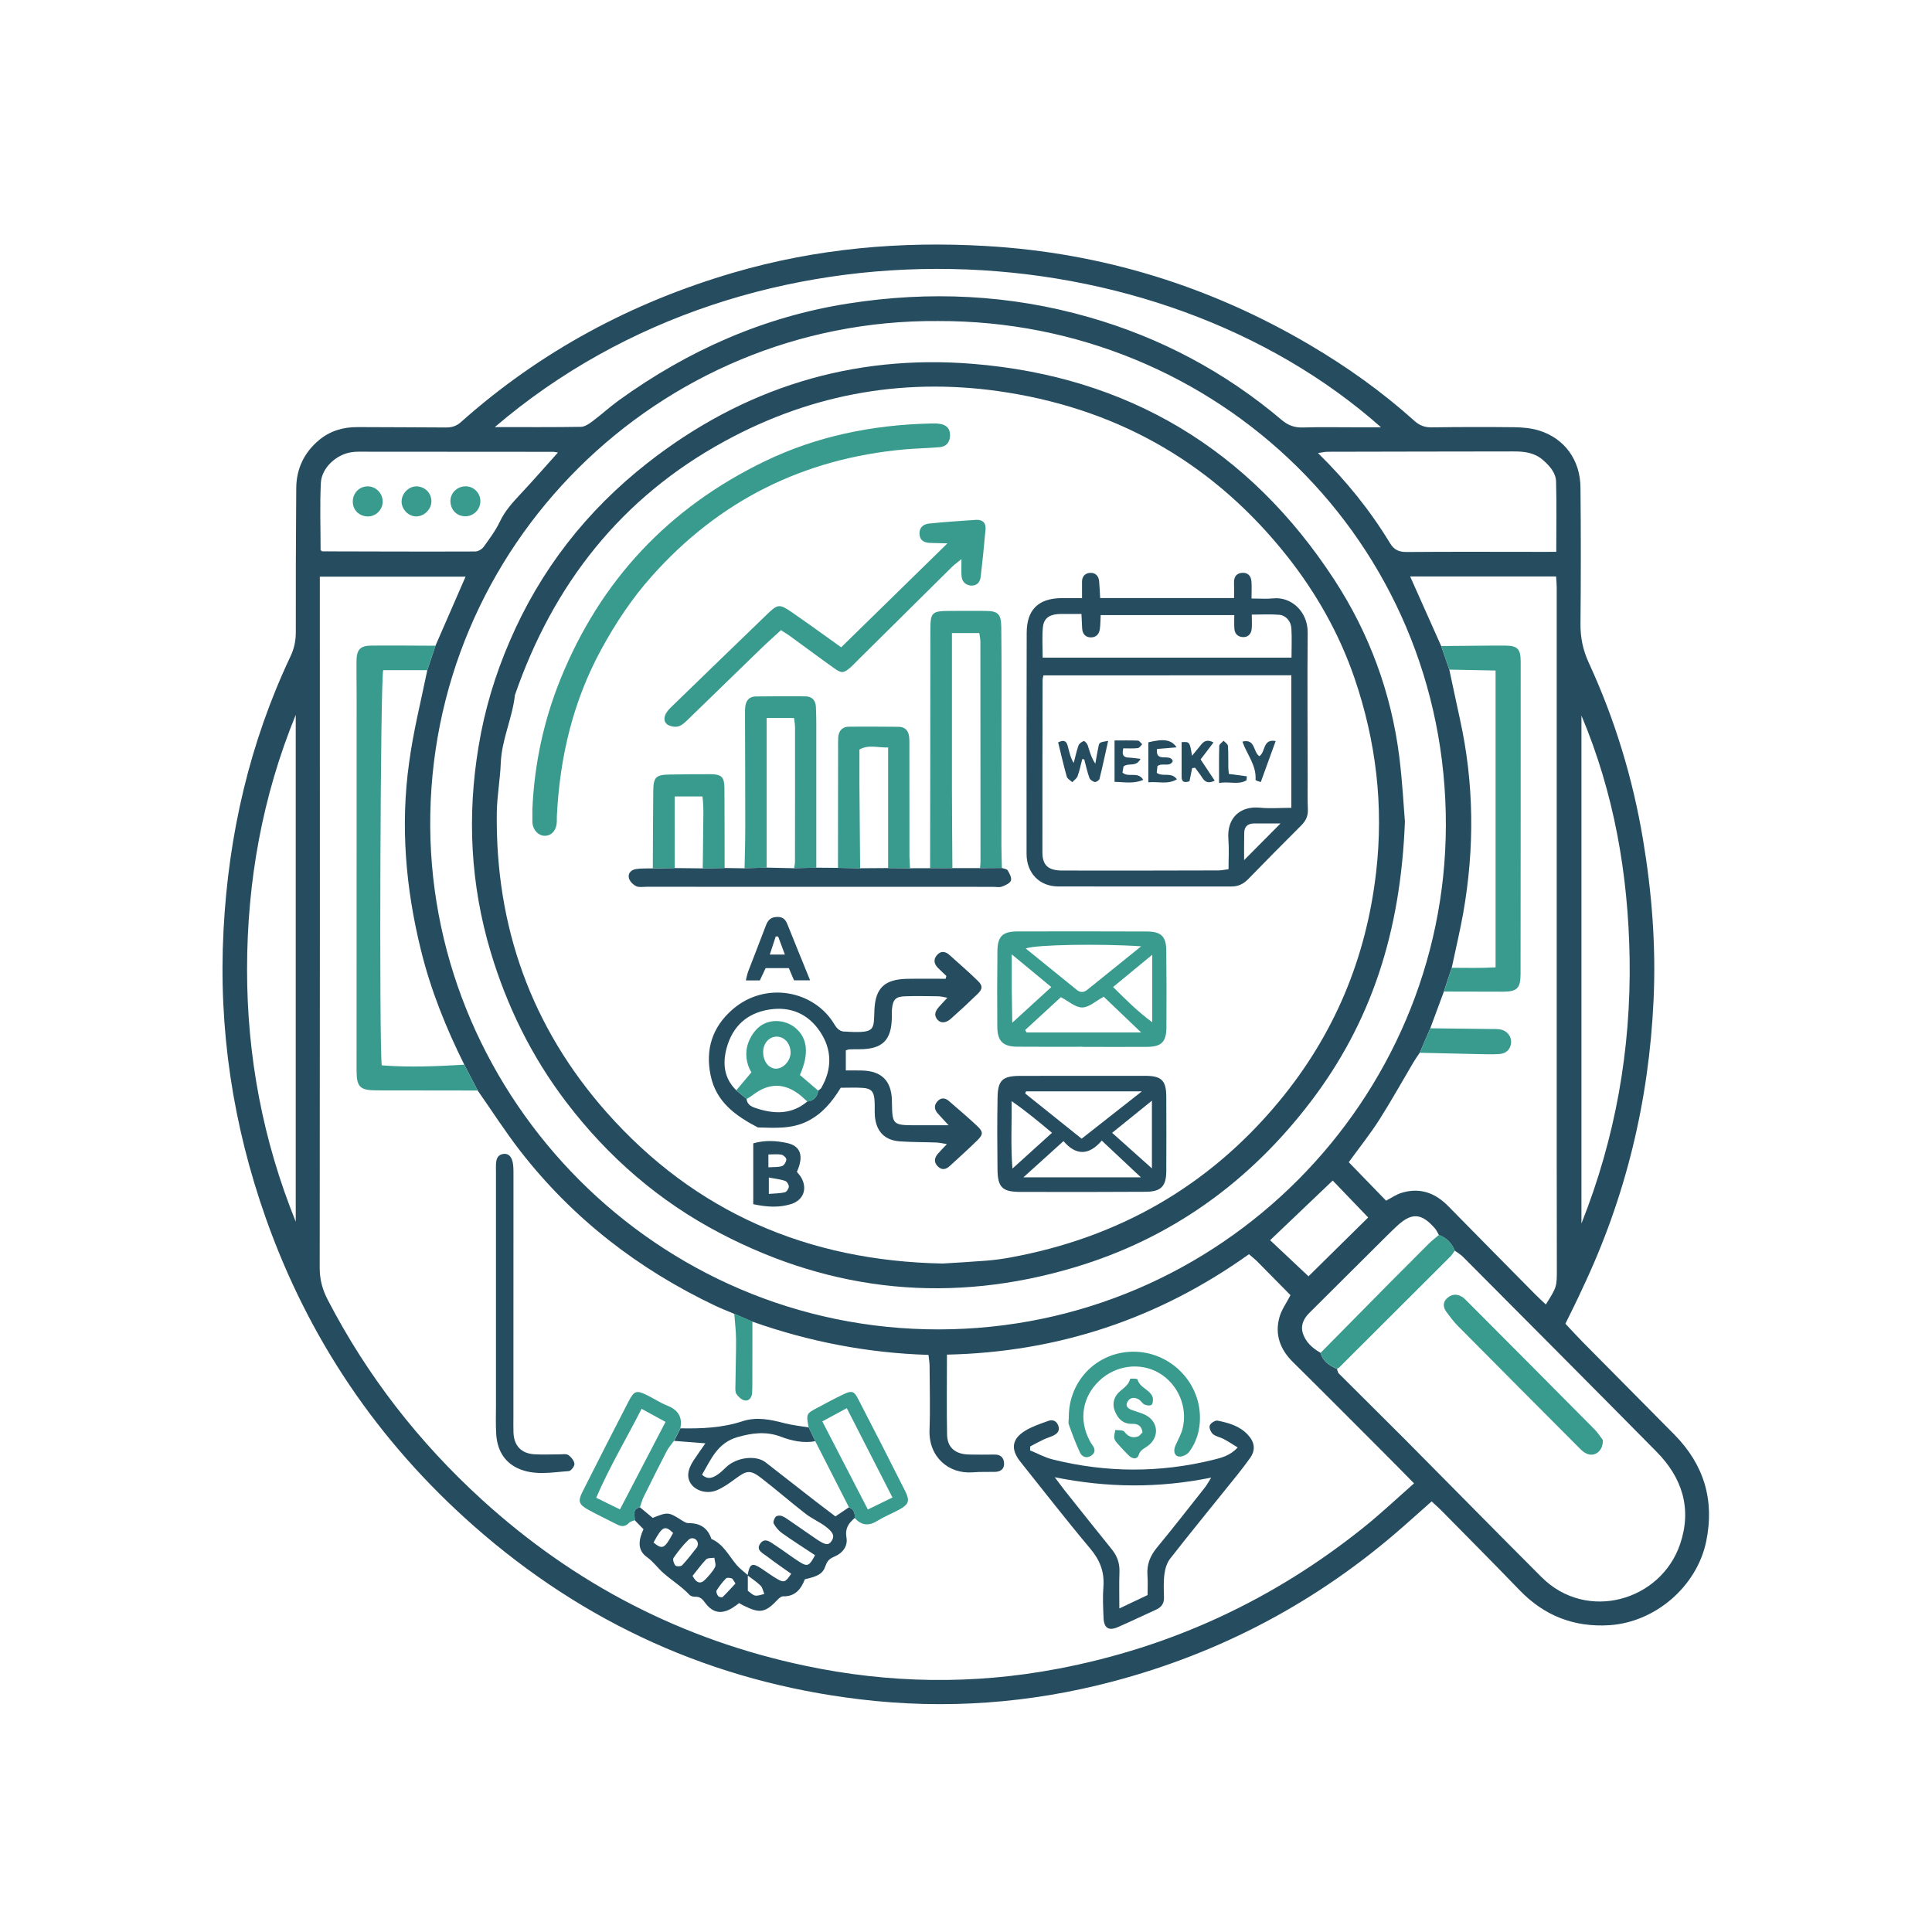
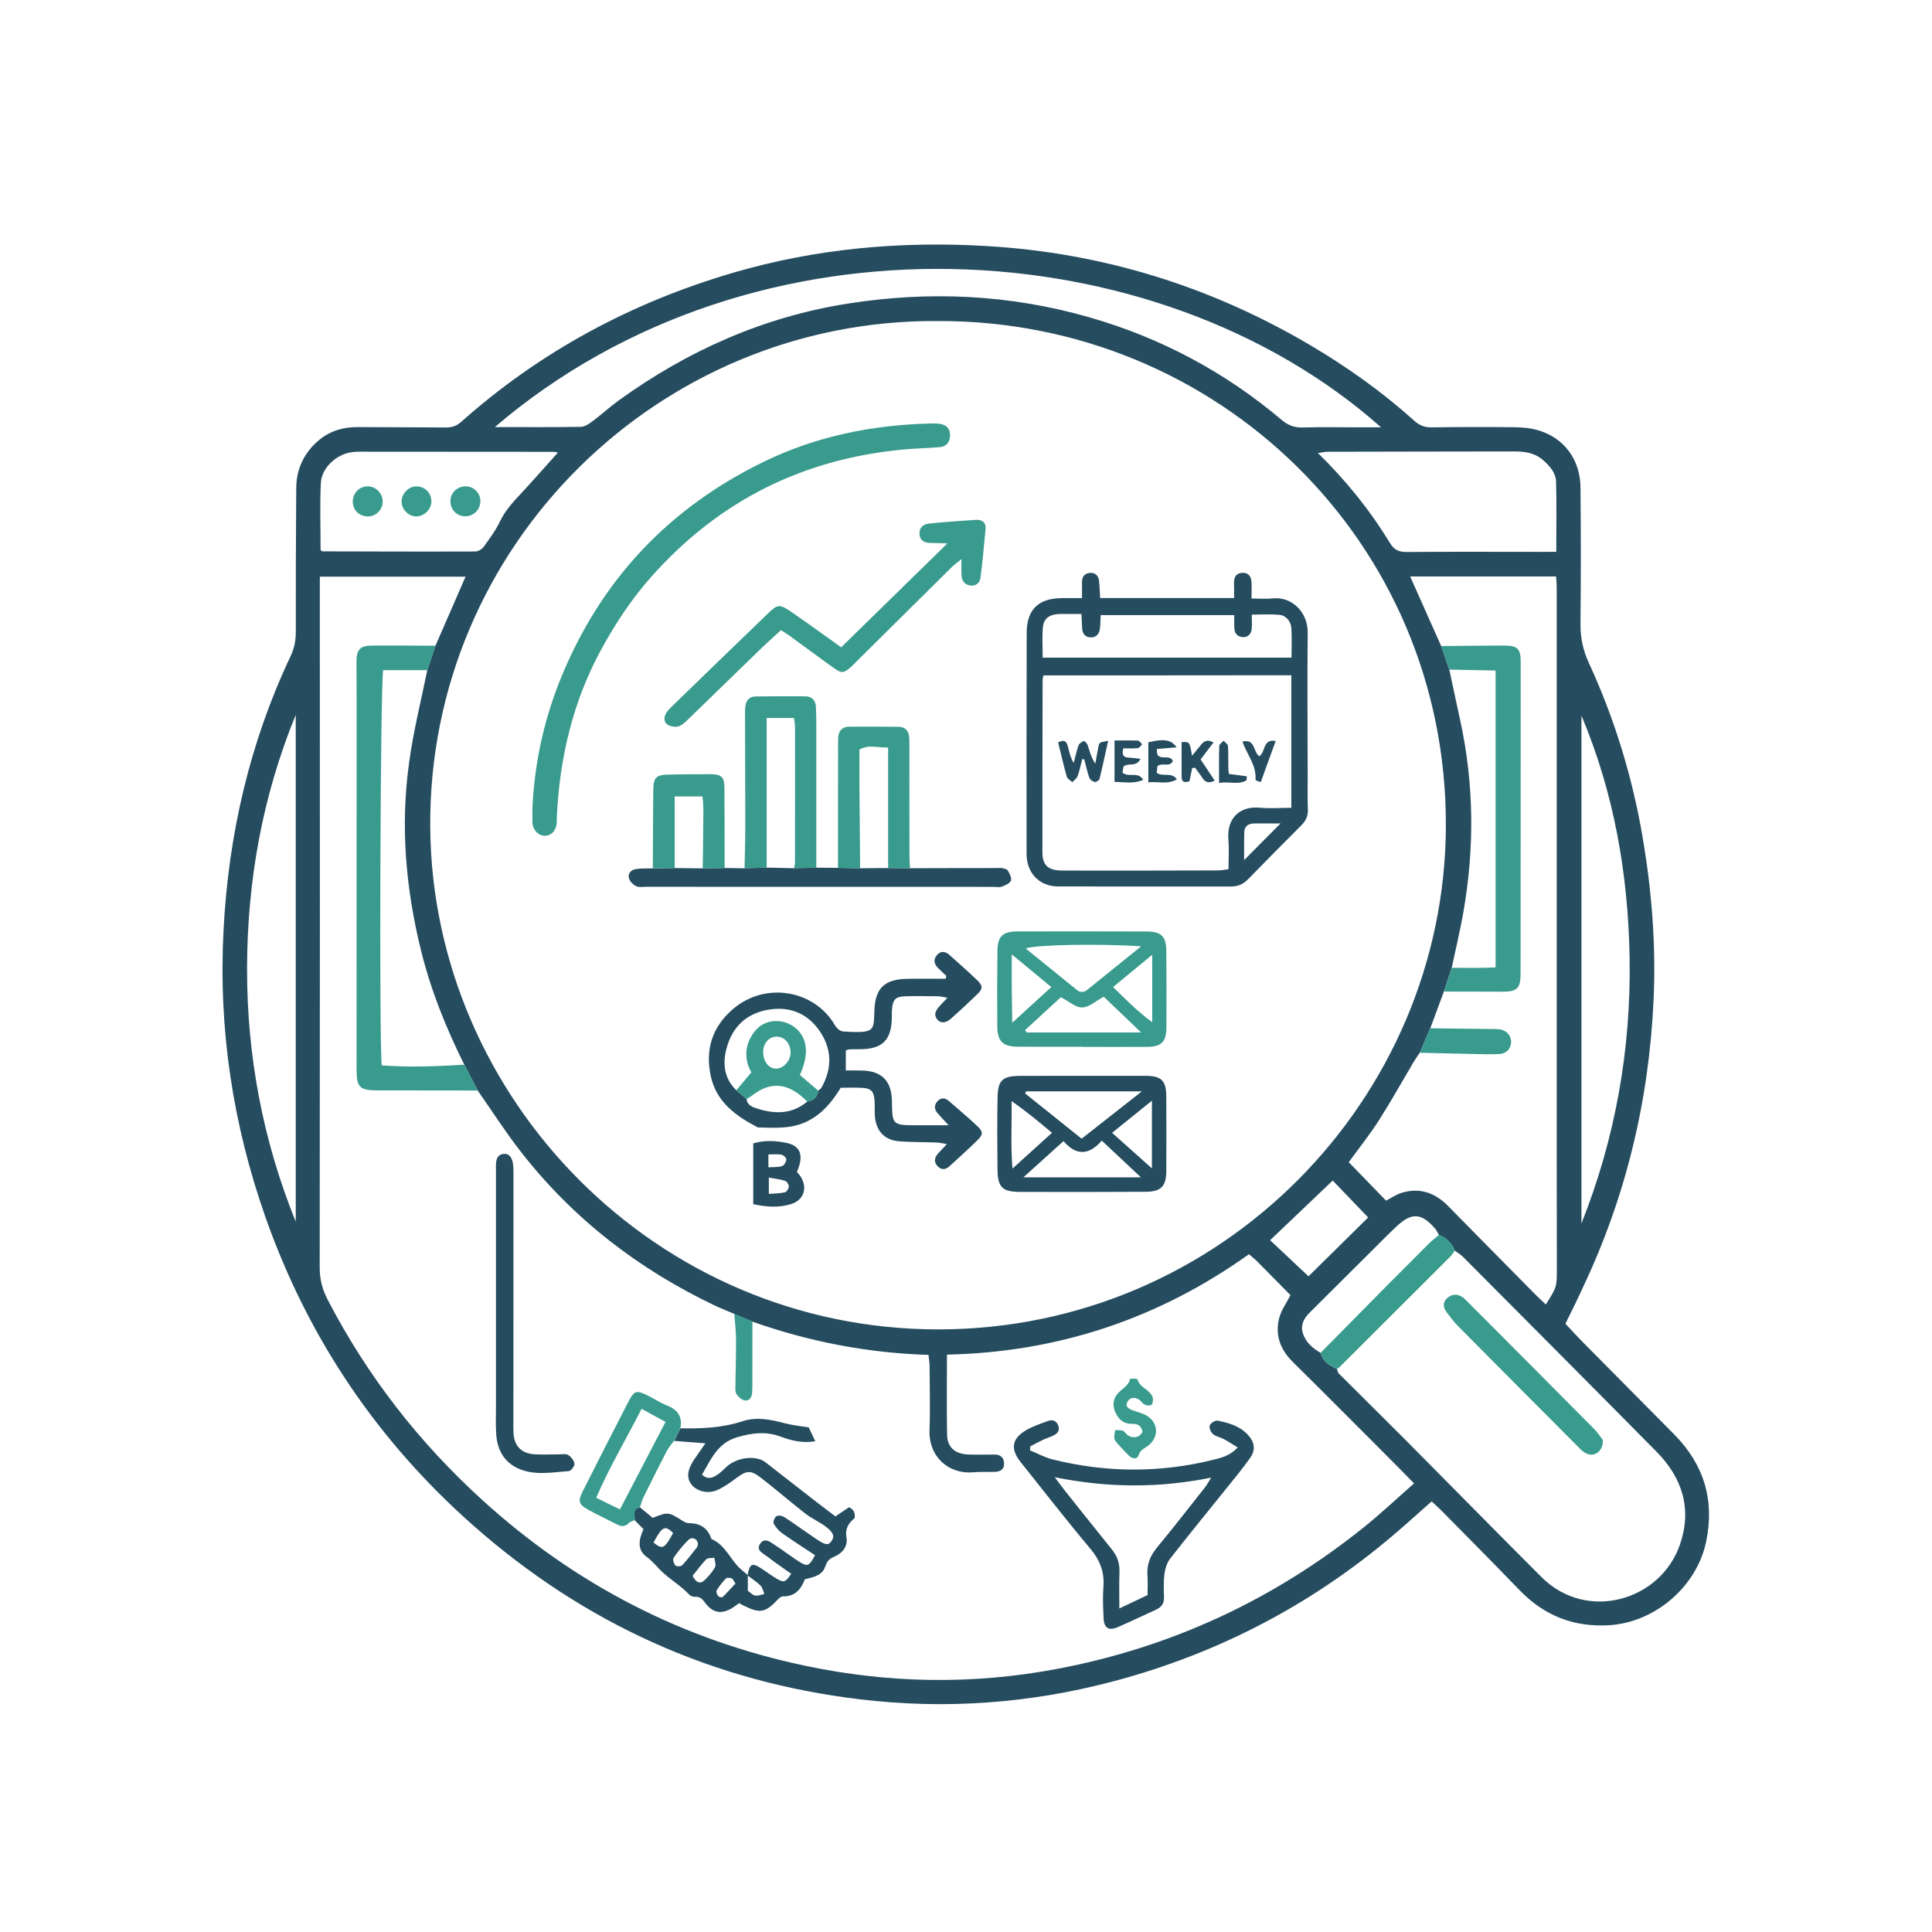
<svg xmlns="http://www.w3.org/2000/svg" version="1.1" id="Layer_1" x="0px" y="0px" width="3024px" height="3024px" viewBox="0 0 3024 3024" style="enable-background:new 0 0 3024 3024;" xml:space="preserve">
  <style type="text/css">
	.st0{fill:#254C5F;}
	.st1{fill:#399B8D;}
</style>
  <g>
    <path class="st0" d="M2450.2,2071.9c9.3,9.9,18.4,19.9,28,29.6c47.5,48.1,95.2,96,142.7,144.1c46.1,46.8,63,102.3,49.7,166.9   c-14.5,70.4-79.5,126.7-151.7,131.3c-55.1,3.4-101.6-14.7-140.1-54.5c-40.8-42.3-82.2-83.9-123.4-125.7c-4.3-4.3-8.9-8.3-14.6-13.6   c-15.4,13.7-30.6,27.3-45.8,40.6c-132.1,115.9-283.2,196.3-453,241.2c-130.1,34.4-262.1,44.1-396,28   c-230-27.5-431.6-118.9-604.8-271.7C591.5,2256,482.7,2095.3,416,1906.5c-51.6-146.1-74.3-296.2-66.1-450.9   c7.8-149.4,40.8-293,105-428.7c5.7-12.1,8.1-24.2,8.1-37.5c-0.1-75.1,0.1-150.2,0.7-225.4c0.2-30.2,12.3-55.6,35.6-75.1   c17.6-14.7,38.1-20.5,60.7-20.4c45.8,0.3,91.6,0.2,137.2,0.6c9.3,0.1,16.8-1.8,24.1-8.3c124.4-110.8,267.8-187.6,427.3-234.2   c129.1-37.7,261.3-49.4,395.3-41.5c181.1,10.6,349.9,62.7,506.1,154.7c58.3,34.3,113.4,73.6,163.8,118.9   c8.3,7.5,16.6,10.4,27.5,10.2c43-0.6,86.1-0.7,129.1-0.2c12.8,0.2,26.2,1.4,38.3,5.1c40.1,12.3,64.8,46.2,65.1,89.4   c0.7,71,0.7,142.1,0,213.1c-0.2,21.7,3.8,41,12.9,60.9c40.8,88.4,68.9,180.8,85,277c13.9,83.1,20.4,166.8,16.5,250.9   c-7.2,158-43.5,309.1-111.6,452.1C2468.4,2035.3,2459.6,2052.8,2450.2,2071.9z M2067,2117.5c3.6,13.5,13.9,20,25.7,25.1   c0.9,2.4,1.1,5.5,2.7,7.1c34.7,34.7,69.7,69.2,104.4,104c71.2,71.6,141.9,143.8,213.3,215.1c70.5,70.2,186.5,37.2,216.7-52.1   c18.7-55.3,3.3-103.7-36.9-144.4c-100.7-102-201.9-203.5-303-305.1c-3.8-3.8-8.6-6.5-12.9-9.7c-4.7-11.8-12.8-20.1-24.8-24.5   c-2-3.4-3.6-7.4-6.2-10.3c-21.3-24.4-36.5-25.2-60-3.2c-10.4,9.7-20.4,19.9-30.6,30c-35.1,35-70.4,70-105.5,105   c-8.7,8.6-14.3,18.7-11,31.1C2043.1,2100.5,2054.1,2110,2067,2117.5z M2272.3,1514.7c-4.1,12.4-8.3,24.8-12.3,37.2   c-7.1,19.2-14.1,38.4-21.3,57.6c-5.5,12.8-11,25.5-16.5,38.3c-3.4,5.1-7,10-10.1,15.3c-17.7,29.9-34.6,60.4-53.3,89.7   c-14.2,22.3-30.9,43.1-47.7,66.3c19.5,20,39.2,40.5,58.4,60.2c8.8-4.6,15.6-9.4,23.2-11.9c29.1-9.3,53.4-0.7,74.3,20.7   c45.4,46.3,91.1,92.4,136.7,138.6c5.1,5.1,10.4,9.9,15.9,15.1c17.2-27.5,17.2-27.5,17.2-55.4c-0.1-58.7-0.2-117.5-0.2-176.2   c0-297,0-594.1,0-891.1c0-5.3-0.6-10.5-1-16.8c-76.3,0-151.7,0-228.4,0c16.6,37.3,32.6,73.2,48.6,109c4.3,12.3,8.4,24.6,12.7,36.9   c5.6,25.9,11,51.9,16.7,77.8c22.2,100.6,22.9,201.7,5.1,302.9C2285.2,1457.6,2278.3,1486,2272.3,1514.7z M668.8,1049   c4.3-12.8,8.6-25.5,12.8-38.3c15.4-35.3,30.8-70.7,47.1-108.1c-76.6,0-151.2,0-228.1,0c0,7.2,0,13.8,0,20.4   c0.1,353.9,0.2,707.6-0.2,1061.5c0,18.6,4.4,34.3,12.8,50.4c61.7,118.9,142.5,222.7,241.5,312.8   c145.3,132.2,313.4,219.1,505.7,259.6c131.3,27.7,262.9,29.8,394.7,4.8c178.5-33.8,338.5-108.2,480.1-222   c26.5-21.3,51.3-44.7,78.1-68.3c-18.3-18.6-34.9-35.6-51.7-52.3c-45.9-45.9-91.6-91.9-137.8-137.5c-20.2-19.9-28.8-43.3-21.1-70.6   c3.2-11.4,10.8-21.7,17.2-34.2c-16.6-16.8-34.2-34.8-51.9-52.6c-3.8-3.8-8.1-7.1-13.1-11.5c-141.3,101-298.8,153.4-472.7,157.2   c0,43.6-0.6,84.5,0.2,125.4c0.4,19.9,12.6,30.2,33.4,30.9c13.7,0.4,27.3,0.2,41,0.1c9.1-0.1,14.3,4.6,14.8,13.4   c0.5,9.4-5.5,13.4-14.1,13.7c-11.6,0.3-23.3-0.3-34.8,0.7c-37.7,3-69.4-24-67.8-66.5c1.3-33.4,0.2-66.9,0.1-100.4   c0-5.1-1.1-10.3-1.7-16.9c-95.3-2.9-186.7-20.7-275.5-52c-9.4-4-18.8-8-28.2-12.1c-10.1-4.3-20.2-8.2-30-12.8   c-120.2-57.1-222.8-136.3-304.7-241.5c-23.8-30.6-44.8-63.4-67-95.1c-7-13.5-14-26.9-21-40.4c-28.6-57.4-52.5-116.6-67.9-179.1   c-24-97-32.5-195.2-18.6-294.3C646.9,1144.8,659,1097,668.8,1049z M1468.3,502.5c-437.6-3.4-798.2,352.4-794.9,792.3   c3.3,424.1,353.6,786.6,796.2,786c442-0.6,792.3-360.6,793.5-788.2C2264.4,848,1905.4,501.2,1468.3,502.5z M774.5,668.5   c47.7,0,91.2,0.3,134.8-0.4c6-0.1,12.6-4.6,17.8-8.5c14.2-10.6,27.3-22.7,41.7-33.1c108-77.9,226.7-130.7,358.8-151.4   c127.3-20,253.3-14.1,377.3,21.5c111.7,32,212.4,85.6,301.2,160.7c10.1,8.6,20.3,12.2,33.4,11.8c25.9-0.8,51.9-0.3,77.9-0.3   c14.1,0,28.1,0,44.2,0C1810.8,357.4,1182,319.7,774.5,668.5z M2435.9,863.7c0-37.8,0.7-73.8-0.3-109.8   c-0.4-14.1-10.2-24.9-20.8-34.1c-13.3-11.5-29.3-13.3-46.1-13.2c-96.9,0.2-193.9,0.2-290.8,0.5c-4.3,0-8.5,1.1-15,2   c44.5,43.7,81.7,89.9,112.6,140.8c6.6,10.9,14,14.1,26.2,14.1c72.3-0.6,144.8-0.2,217.1-0.2C2424,863.7,2429.3,863.7,2435.9,863.7z    M462.9,1118.9c-52.3,127.8-76,260.4-76.2,397.6c-0.1,136.8,24.8,268.7,76.2,395.7C462.9,1647.7,462.9,1383.3,462.9,1118.9z    M2475.3,1120c0,265,0,530,0,795.1c53.1-133.6,77.7-272.4,75.4-415.6C2548.5,1368.3,2526.3,1241,2475.3,1120z M873.3,708.3   c-4.4-0.7-5.7-1.1-7.1-1.1c-101.7-0.1-203.4-0.2-305.1-0.2c-3.4,0-6.9,0.2-10.2,0.7c-24,3.1-47.6,24.4-48.7,48.3   c-1.7,35.1-0.4,70.5-0.4,104.9c1.6,1.3,2.1,2.1,2.6,2.1c79.9,0.2,159.6,0.5,239.5,0.2c4.4,0,10.4-3.5,13.1-7.2   c9.2-12.7,18.7-25.5,25.4-39.5c7.9-16.8,19.9-29.9,32.3-43.2C834,752.7,852.7,731.2,873.3,708.3z M2048.1,1997.7   c30.7-30.2,61.8-61,93.4-92.1c-18.4-19.1-36.9-38.5-55.5-57.8c-32.8,31.2-64.6,61.5-98,93.4   C2008.8,1960.9,2029.1,1979.9,2048.1,1997.7z" />
    <path class="st1" d="M668.8,1049c-23.1,0-46.2,0-69,0c-4.4,15-6.5,578.9-2.3,618.5c42.8,3.4,85.9,1.5,129.2-1   c7,13.5,14,26.9,21,40.4c-52.5-0.1-105-0.2-157.5-0.2c-27.2-0.1-32.1-5.1-32.1-32.3c0-195,0.1-390.1,0.1-585.1   c0-18.4-0.4-36.9-0.2-55.3c0.3-17.3,6-23.4,23.5-23.5c33.4-0.3,66.8,0.1,100.2,0.2C677.4,1023.5,673.1,1036.3,668.8,1049z" />
-     <path class="st1" d="M2255.8,1011.2c33.4-0.2,66.9-0.8,100.3-0.7c19.1,0.1,24,5.3,24.1,24.7c0,163.1,0,326.1-0.2,489.2   c0,22.6-5.5,27.8-27.9,27.8c-30.7,0-61.4-0.2-92.1-0.2c4.2-12.4,8.3-24.8,12.3-37.2c22.9,0,45.9,0.7,68.6-0.7   c0-156.1,0-309.5,0-464.6c-25-0.5-48.7-0.9-72.4-1.4C2264.2,1035.8,2260,1023.5,2255.8,1011.2z" />
+     <path class="st1" d="M2255.8,1011.2c33.4-0.2,66.9-0.8,100.3-0.7c19.1,0.1,24,5.3,24.1,24.7c0,163.1,0,326.1-0.2,489.2   c0,22.6-5.5,27.8-27.9,27.8c-30.7,0-61.4-0.2-92.1-0.2c4.2-12.4,8.3-24.8,12.3-37.2c22.9,0,45.9,0.7,68.6-0.7   c0-156.1,0-309.5,0-464.6c-25-0.5-48.7-0.9-72.4-1.4C2264.2,1035.8,2260,1023.5,2255.8,1011.2" />
    <path class="st1" d="M2067,2117.5c36.4-36.9,72.7-73.7,109.2-110.6c20.2-20.4,40.4-40.6,60.7-60.8c4.7-4.7,10.2-8.7,15.4-13.2   c11.9,4.4,20.1,12.8,24.8,24.5c-2.4,3.3-4.4,6.9-7.3,9.7c-57.9,57.8-115.7,115.6-173.7,173.3c-0.9,0.9-2.3,1.4-3.4,2   C2080.9,2137.5,2070.6,2130.9,2067,2117.5z" />
    <path class="st1" d="M2238.7,1609.5c31.3,0.3,62.6,0.7,93.9,1.1c5.5,0.1,11-0.2,16.3,0.8c10.3,2.1,16.9,10.9,16.3,20.5   c-0.7,10.1-7.5,17.3-18.6,17.9c-12.3,0.7-24.5,0.2-36.8,0c-29.2-0.6-58.4-1.3-87.6-2C2227.7,1635,2233.2,1622.3,2238.7,1609.5z" />
    <path class="st1" d="M1177.7,2068.4c0,31.9,0,63.8-0.1,95.7c0,5.5,0,10.9-0.4,16.3c-0.5,7-4.7,12.7-11.4,11.6   c-4.8-0.7-10.1-5.6-13.1-10c-2.3-3.5-1.6-9.2-1.6-14c0.2-23.8,1.1-47.5,1-71.3c-0.1-13.5-1.8-27.1-2.8-40.5   C1158.8,2060.4,1168.2,2064.4,1177.7,2068.4z" />
    <path class="st0" d="M1337.8,2376c-9.4,8-15.4,16.3-12.9,30.6c2.3,13-5.5,24-17.8,29.3c-7.3,3.1-11.9,6.1-14.8,14.5   c-4.5,13.2-11.8,16.7-32.5,21.5c-6,15.3-15,27.1-34,26.7c-2.7-0.1-6,2.5-8.1,4.7c-19.5,20.8-28,22.6-53.1,10.1   c-2.4-1.1-4.7-2.5-7.7-4.2c-3.4,2.5-6.5,5-9.9,7.1c-16.9,10.7-30.8,8.8-42.8-6.9c-4.3-5.7-7.7-10.5-15.8-10.1   c-3.1,0.2-7.4-1-9.4-3.2c-12.4-13.2-27.9-22.6-41-34.3c-8.7-7.7-15.4-17.5-25.5-24.7c-15.4-11-13-26.9-5.3-43.6   c-4.5-4.6-9.2-9.3-13.8-14.1c0.7-7.5-4.7-17.6,8.3-20.1c6.7,5.6,13.4,11.2,19.9,16.5c24.4-9.6,24.4-9.5,47.2,4.9   c2.7,1.7,6,3.4,9.2,3.4c17.9-0.2,29.8,7.6,35.5,24.7c18.7,8,27.1,26,39.2,40.4c5.1,6.1,11.9,10.9,17.8,16.3c0,8,0,15.9,0,24.4   c3.8,2.6,7.4,6.8,11.5,7.5c4.5,0.8,9.6-1.5,14.3-2.5c-1.9-4.4-2.7-9.9-5.8-13c-6.1-6-13.5-10.8-20.4-16.1   c3.4-18.4,6.9-20.3,21.4-10.9c8.6,5.6,16.8,11.9,25.6,16.9c10.1,5.7,12.7,4.5,21.3-8.5c-12.6-9-25.5-17.7-37.8-27.2   c-6.5-5-18.2-9.8-10.4-20.4c7.2-9.7,16-1.7,23.1,2.9c13.2,8.5,25.6,18.3,38.9,26.6c11.8,7.4,14.8,5.6,23.5-11   c-17.2-11.4-34.8-22.6-51.9-34.7c-5.1-3.7-9.6-9.1-12.7-14.6c-1.4-2.5,0.7-8,2.9-10.7c1.6-1.9,6.5-2.4,9.2-1.5   c4.4,1.5,8.4,4.4,12.3,7.1c14.1,9.6,28,19.5,42,29c14.6,9.9,19.3,10.4,24.3,2.9c4.8-7.4,2.6-13.5-10.5-23.1   c-9.8-7.1-21.3-12.1-30.7-19.5c-23.1-17.9-45-37-68.1-54.9c-17.9-14-23.4-13.1-41.4,0.3c-9.2,6.8-18.8,13.7-29.3,18.1   c-14.6,6-31.3,1.3-39.3-8.8c-7.9-10-7-22.5,3-37.8c5.8-8.8,12-17.4,18.6-26.9c-18-1.4-33.5-2.6-49-3.8c3.3-6.5,6.6-13.2,9.9-19.7   c32.8,0.7,65.4-0.7,96.9-11c22.5-7.4,44.1-2.7,66,3c12.3,3.2,25.3,4.5,37.9,6.6c3.4,7.2,6.9,14.4,10.3,21.6   c-18.7,3.4-36.8-0.6-54-7.1c-23-8.7-44.9-5.9-67.8,0.7c-31.4,8.9-41.5,35.1-55.5,58.8c9.2,8.3,16.3,4.7,22.6,1   c5.7-3.4,10.5-8.3,15.4-13c16.4-15.4,46.4-19,61.4-7.4c26.2,20.5,52.6,41,78.9,61.5c10.1,7.8,20.4,15.5,30.5,23.2   c7.8-5.2,14.5-9.8,21.2-14.3C1336.3,2362.2,1338.6,2368.3,1337.8,2376z M1092.4,2416.9c-0.4-8.3-9-12.3-15-6.5   c-8.7,8.4-16.3,18.1-23.2,28.1c-1.6,2.4,0.5,9.1,3,11.9c1.6,1.7,8.7,1.6,10.5-0.4c8.3-8.8,15.7-18.6,23.2-28.1   C1092,2420.4,1092,2418,1092.4,2416.9z M1084,2466.6c6,11.4,12.6,13.5,20.2,5.4c5.6-5.9,11.4-12.1,15-19.2   c1.9-3.7-0.6-9.6-1.1-14.6c-4.4,0.7-10.4,0-12.9,2.6C1097.4,2448.9,1090.8,2458.3,1084,2466.6z M1151.2,2478.5c-3-4.2-4.1-7.4-6-8   c-2.8-1-7.5-1.5-9,0.2c-5.5,5.7-10.5,12.1-14.6,18.8c-1.1,1.8,0.7,6.4,2.5,8.7c1.2,1.6,6,2.5,7,1.5   C1138.1,2492.9,1144.4,2485.7,1151.2,2478.5z M1022.9,2414.4c14,11.5,17.3,9.8,30.7-15C1040.8,2387,1036.6,2388.9,1022.9,2414.4z" />
    <path class="st0" d="M1612.3,2270.2c11.8,4.8,23.1,11.1,35.2,14.1c83.6,20.9,167.4,21.3,251.2,0.7c13.2-3.3,26.6-6.5,38.6-19.4   c-7.8-4.7-14.7-9.4-22.1-13.3c-5.4-2.9-12.2-3.8-16.6-7.6c-3.4-2.9-6.4-9.8-5.1-13.4c1.2-3.7,8.5-8.4,12.1-7.7   c17.4,3.4,34.7,8.3,47.4,22c11,11.7,12.7,24,3.3,37c-12.3,17.2-25.8,33.5-39.1,50c-28.6,35.6-57.6,71-85.7,107.1   c-5.1,6.5-7.8,15.7-8.9,24c-1.6,12.1-1,24.5-0.7,36.8c0.2,9.6-4.2,15.2-12.5,19c-19.9,9-39.6,18.5-59.5,27.2   c-14.6,6.4-22,1.6-22.6-14.5c-0.7-16.3-1.5-32.9-0.2-49.1c1.7-23.1-5.7-41.5-20.7-59.3c-37.3-44.4-72.8-90.2-109-135.5   c-15.9-19.9-13.9-36,7.6-49.1c10.9-6.6,23.5-10.7,35.6-15.1c7.5-2.8,13.6,0.2,16.1,8.1c2.3,7.2-1.8,11.8-7.8,14.7   c-4.9,2.4-10.2,3.8-15.1,6.1c-7.2,3.4-14.1,7.2-21.2,10.9C1612.4,2265.8,1612.3,2268,1612.3,2270.2z M1650.9,2312.2   c6.6,8.8,10.5,14.1,14.6,19.4c24.7,31,49.2,62,74.1,92.7c8.7,10.5,13,21.8,12.6,35.6c-0.7,18.1-0.2,36.2-0.2,57.7   c16.7-7.9,29.9-14.2,44.2-21c0-10.7,0.6-20.9-0.2-31.1c-1.2-16.7,4.2-30.2,14.8-43.1c25.7-31.1,50.4-62.9,75.3-94.4   c3-3.8,5.3-8.2,9.7-15.2C1813.4,2329.4,1734.1,2328.9,1650.9,2312.2z" />
    <path class="st0" d="M776.3,2033.6c0-66.3,0-132.5,0-198.8c0-4.1-0.2-8.2,0-12.3c0.4-8,2.2-15.2,11.9-16.4c7.9-1,13.3,4.7,14.8,16   c0.9,6.7,0.7,13.7,0.7,20.4c0,125-0.1,250-0.1,375c0,8.2-0.2,16.4,0.1,24.6c0.8,20.9,12.2,33,33,34.2c12.9,0.7,25.9,0.1,38.9,0.1   c4.7,0,10.6-1.2,14,1.1c4.4,3,9,8.7,9.5,13.7c0.4,3.6-5.4,11.2-8.8,11.4c-27.1,1.9-54.8,7.6-80.7-4.8   c-21.5-10.4-31.5-29.8-32.9-53.1c-1-15-0.4-30.1-0.4-45c0-55.3,0-110.7,0-166C776.3,2033.6,776.3,2033.6,776.3,2033.6z" />
    <path class="st1" d="M1001.6,2359.3c-12.9,2.5-7.5,12.6-8.3,20.1c-2.9,1.4-6.6,2-8.7,4.2c-5.6,5.9-11.5,6.3-18.4,2.7   c-15.1-7.8-30.6-15-45.4-23.2c-14.9-8.3-16.5-13.2-9.2-27.9c23.9-47.4,47.9-94.7,72.3-141.8c8.7-16.8,12.4-17.7,28.9-9.6   c10.4,5.1,20.1,11.6,30.8,15.9c16.8,6.6,25,17.3,21.3,35.7c-3.3,6.5-6.6,13.2-9.9,19.7c-3.9,5.4-8.5,10.5-11.5,16.3   c-12.2,23.5-24,47.2-35.7,70.9C1005,2347.5,1003.6,2353.6,1001.6,2359.3z M970.4,2362.5c24.3-46.7,47.3-90.9,71.3-136.9   c-13.5-7.4-24.5-13.4-37.5-20.5c-24,47.2-50.3,91.1-71,139.2C946,2350.7,956.8,2355.9,970.4,2362.5z" />
-     <path class="st1" d="M1337.8,2376c0.7-7.7-1.6-13.8-9.2-17.1c-17.6-34.5-35.1-68.9-52.7-103.4c-3.4-7.2-6.9-14.4-10.3-21.6   c-3.8-20.6-3.7-21.3,13.9-30.5c13.8-7.3,27.5-14.9,41.8-21.5c11.9-5.5,15.5-4.4,21.4,6.9c25.1,48.4,49.9,96.9,74.3,145.5   c7.4,14.8,5.2,20.4-8.8,28.2c-11.4,6.2-23.5,11-34.5,17.7C1360.1,2388.8,1348.5,2388,1337.8,2376z M1396.9,2343.9   c-24.4-47.6-47.4-92.7-71.5-139.8c-13.9,7.5-25.5,13.8-38.3,20.7c24.2,46.9,47.2,91.5,71.3,137.9   C1371.6,2356.3,1382.9,2350.8,1396.9,2343.9z" />
-     <path class="st1" d="M1672.9,2218.4c-0.2-57.1,43.6-101.9,100-102.7c57.1-0.7,105.1,45.9,105.3,103c0.1,19.5-5.1,37.9-16.8,53.7   c-3.1,4.1-9.9,7.6-15,7.5c-7.9-0.1-10.5-8.4-6.6-17.2c3.8-8.7,8.7-17.1,11.1-26.2c8.7-33.8-7-70.3-37.1-87.7   c-29.2-16.9-67.4-11.9-92.8,12c-26.7,25.2-32.8,60.8-15.8,93.4c1.2,2.5,2.5,4.8,4.2,7c4.8,6.4,5.8,12.6-1.7,17.4   c-7.4,4.7-14.2,1.5-17.3-5.1c-6.6-14-12-28.6-17.2-43.2C1671.7,2227,1672.9,2222.5,1672.9,2218.4z" />
    <path class="st1" d="M1788.3,2241.8c-1.6-11.3-8.7-13.4-16.6-13.2c-13.7,0.3-21.3-7.6-26.2-18.7c-4.1-9.2-3.5-18.9,2.7-27.2   c6.4-8.4,17.9-12.5,20.7-24.4c0.2-0.7,11.2-0.7,11.5,0.7c2.9,10.4,12.3,13.9,18.8,20.4c2.3,2.4,4.7,5.5,5.2,8.5   c0.5,3.6,0.2,9.1-2,10.9c-2.2,1.8-7.8,1.1-11-0.4c-3.5-1.6-5.6-6-9-8c-6.7-4-14-3.2-17.7,3.8c-4.1,7.5,2,11,8.1,13.2   c6.4,2.4,13.1,4,19.2,6.9c20.7,9.9,23.4,33.9,5.6,48.1c-5.6,4.5-12.7,6.5-15.4,15.2c-2.3,7.1-9.7,6-15,1   c-5.7-5.5-11-11.3-16.3-17.2c-2.7-3-6-6.3-6.7-9.9c-0.8-4.2,0.8-8.8,1.5-13.3c4.8,0.7,11.9-0.2,14,2.6c5.9,7.7,12.5,10.5,21.2,7.7   C1783.9,2247.6,1786.2,2243.8,1788.3,2241.8z" />
-     <path class="st0" d="M2199,1285.9c-6.7,174.4-53.3,315.1-148,439.2c-95.8,125.4-218.3,213.6-369.5,258.7   c-191.3,57.1-377.1,39.2-554-53.4c-95.6-49.9-175.7-119.3-241.3-205.5c-54.1-71.1-92.6-149.6-118.1-234.5   c-31.7-105.7-37.2-213.2-19-322.1c9.3-56.9,25.8-111.6,48.6-164.4c47.9-111.7,120.4-204.5,216.1-279.5   c149.7-117.2,320.4-170.2,508.8-154.9c242.4,19.7,432.5,133.5,565.8,337.8c54.9,84.2,89.2,177.2,101.8,277.3   C2195.2,1224.6,2197.2,1264.8,2199,1285.9z M1475.3,1977.7c21.1-1.3,45-2.6,68.7-4.5c12.3-1,24.4-2.6,36.5-4.8   c169.7-30.9,311.2-111.3,421.4-244.3c86.2-104.1,136.4-223.7,152-358.5c12.1-104.5-0.1-205.7-33.9-304.5   c-23.9-69.5-59.8-132.9-105.4-190.6c-112.3-141.7-258.2-227.1-436.3-255.9c-156-25.3-304.8,0-443.9,75.9   c-162.2,88.4-268.4,223.9-328.4,397.3c-4,36.3-20.8,69.8-22.2,106.8c-1,25.9-5.9,51.7-6.2,77.5c-2.3,178,53.8,335.5,171.9,469   C1088.1,1897.4,1264.2,1973.6,1475.3,1977.7z" />
    <path class="st1" d="M2508.8,2254c0.7,17.2-12.8,26.8-25.1,21.4c-4.3-1.8-8-5.1-11.3-8.5c-63.5-63.7-127-127.4-190.3-191.3   c-6.7-6.7-12.4-14.5-18.1-22.1c-5.5-7.4-6-15.4,1.4-21.9c6.9-6,14.8-6.7,22.6-2c3.4,2.1,6.4,5.1,9.2,8   c66.4,66.6,132.7,133.2,198.9,200C2501.7,2243.3,2505.8,2250.2,2508.8,2254z" />
    <path class="st1" d="M574.1,808.3c-14.1-1.1-23.4-12.4-21.7-26.4c1.6-12.8,12.7-21.8,25.5-20.5c12.5,1.2,22,12.8,21,25.4   C598,799.5,586.6,809.3,574.1,808.3z" />
    <path class="st1" d="M675.2,785.6c-0.5,12.3-11.9,23-24.3,22.7c-12.3-0.3-23-12-22.3-24.4c0.7-12.7,12.1-23.2,24.3-22.6   C666.1,762.1,675.7,772.6,675.2,785.6z" />
    <path class="st1" d="M728.7,808.1c-13.6,0.2-23.7-10.1-23.7-24c0-12.6,10.7-22.9,23.8-22.9c12.9,0,23.3,10.7,23.1,23.6   C751.6,797.7,741.4,807.9,728.7,808.1z" />
    <path class="st0" d="M1722,936.1c71,0,139,0,209.6,0c0-8.4,0.2-16.3-0.1-24.2c-0.2-9,3.9-14.7,12.8-15.3c9-0.6,13.9,5.1,14.5,13.7   c0.6,8.1,0.1,16.2,0.1,26.5c12.7,0,23.5,0.9,34.2-0.2c27.1-2.9,54,19.9,53.7,53.7c-0.7,75.1-0.1,150.2,0,225.3   c0,17.1-0.4,34.2,0.3,51.2c0.5,10.5-3.3,18.1-10.5,25.3c-27.8,27.8-55.5,55.7-82.9,83.9c-7.7,7.9-16,11.7-27.1,11.6   c-90.1-0.2-180.2,0.2-270.3-0.1c-29.5-0.1-49.5-21.1-49.5-50.9c-0.1-115.3-0.1-230.8,0.2-346.1c0.1-36.1,18.1-53.8,54.1-54.3   c10.1-0.2,20.2,0,32.5,0c0-9.7,0-17.7,0-25.7c0-8.2,4.7-13.2,12.2-13.8c8.7-0.7,14,4.7,14.6,13.6   C1721.1,918.5,1721.5,926.7,1722,936.1z M1633.2,1057.1c-0.8,3.9-1.3,5.2-1.3,6.6c-0.2,90.2-0.4,180.3-0.3,270.5   c0,20.3,9.2,28.4,31.4,28.4c81.3,0.2,162.6,0,243.8-0.2c5.1,0,10.4-1.2,16.1-1.9c0-16.6,1-31.7-0.2-46.6   c-2.8-33.8,18.5-52.6,49.1-49.7c16,1.6,32.4,0.2,49.4,0.2c0-70.5,0-138.4,0-207.5C1891.5,1057.1,1762.7,1057.1,1633.2,1057.1z    M1931.9,962.8c-71.4,0-140,0-209.1,0c-0.4,8.3-0.4,15.1-1.3,21.8c-1.1,8.7-6.9,13.7-15.4,13c-7.8-0.6-11.8-6.1-12.3-14   c-0.4-7.2-0.7-14.4-1.1-22.6c-10.5,0-18.7,0-26.9,0c-3.4,0-6.9-0.1-10.2,0.2c-14.1,1.2-22.1,7.3-23.3,21.1   c-1.4,15.3-0.3,30.8-0.3,47.1c131.4,0,260,0,389.5,0c0-16.1,0.7-31-0.2-45.9c-0.7-11.2-8.6-20.3-19-21.2c-13.8-1.2-27.9-0.3-43-0.3   c0,9.2,0.6,16.1-0.2,22.8c-0.9,7.7-5.8,12.8-13.7,12.4c-7.5-0.3-12.8-4.9-13.3-12.9C1931.6,977.8,1931.9,971.1,1931.9,962.8z    M1947.3,1346.3c20.4-20.5,36.9-37.2,57-57.4c-17.4,0-29.4-0.1-41.4,0c-9.6,0.1-15.4,4.7-15.4,14.7   C1947.2,1316.3,1947.3,1328.8,1947.3,1346.3z" />
    <path class="st1" d="M833.3,1265.9c3.2-70.2,17.6-137.7,44-203c62.7-154.7,169.3-268,319.1-340.6c81.7-39.6,168.9-57.2,259.3-59.4   c5.5-0.2,11-0.3,16.3,0.7c10.7,2,15.4,8.4,15,18.6c-0.4,10.1-5.8,16.8-16.1,17.7c-18.3,1.6-36.8,1.9-55.1,3.5   c-158,14.3-290.1,79.9-395.8,198.7c-31,34.8-56.3,73-78.6,113.8c-44.6,81.7-65.3,169.4-69.8,261.7c-0.2,4.1,0.2,8.3-0.4,12.3   c-1.5,11.1-9,18.4-18.4,18.3c-10-0.1-18.3-8.6-19.4-19.9c-0.2-1.4-0.1-2.7-0.1-4.1C833.3,1278.2,833.3,1272.1,833.3,1265.9z" />
    <path class="st0" d="M1481.3,1527.6c-4.4-4.2-8.9-8.3-13.2-12.6c-6-6.1-7.6-13.1-1.6-20c6.2-7.2,13.2-6,19.7-0.2   c14.7,13.2,29.7,26.2,43.9,40c8.3,7.9,8.1,13.1,0.2,20.8c-13.7,13.3-27.7,26.3-42,39c-8.2,7.2-16.5,7.3-21.5,0.8   c-5.9-7.6-1.9-14.1,3.4-20c3.5-4,7.2-7.8,12.7-13.7c-6.4-1.1-10.6-2.3-14.8-2.3c-17.1-0.2-34.2-0.6-51.2,0   c-14.9,0.4-19.3,5-20.7,19.6c-0.5,4.7-0.2,9.6-0.3,14.3c-0.7,35.1-15,48.9-50.5,49c-5.5,0-11,0-16.3,0.2c-1.3,0.1-2.6,0.7-5.2,1.6   c0,9.5,0,19.4,0,31.4c8.3,0,17.1-0.2,25.8,0.1c30,0.9,45.1,15.9,46.3,45.4c0.1,2,0.1,4.1,0.1,6.1c0.5,32.7,1.8,34.1,35.3,34.2   c16.2,0.1,32.4,0,53.4,0c-7.9-8.7-12.8-13.7-17.4-19c-5.1-6-5.6-12.4-0.2-18.4c5.6-6.2,11.9-5.9,18-0.6   c14.9,13,30.1,25.7,44.5,39.3c9.4,8.8,9.3,13.2,0.1,22.2c-14.1,13.9-28.9,27.1-43.5,40.5c-5.8,5.3-12.1,6.5-18.1,0.7   c-6.6-6.3-6-13.3-0.4-19.9c4-4.7,8.3-8.9,14.3-15.3c-6.5-1.1-11.4-2.3-16.3-2.5c-19.1-0.7-38.3-0.5-57.3-1.8   c-23.6-1.6-37-15.5-39.1-39.2c-0.7-8.8,0.2-17.8-0.7-26.6c-1.1-12.4-5.6-17.1-18.1-17.9c-11.5-0.8-23.1-0.2-34.7-0.2   c-13.5,22.1-28.7,40.5-51.7,52.2c-25.3,12.7-51.6,10.5-78,9.9c-34.6-18.1-65.3-39.7-73.9-81.4c-8.5-41,2.7-75.8,34.2-103.2   c51.7-45,128.3-29.8,159.8,23.7c4.3,7.2,9.3,11.4,17.8,10.9c1.3-0.1,2.7,0.2,4.1,0.3c42.8,2,39.1-3.6,40.5-34.9   c1.6-33.9,16.3-47.2,50.7-48c20.2-0.4,40.5-0.1,60.7-0.1C1480.4,1530.6,1480.9,1529,1481.3,1527.6z M1168.6,1720.2   c1,10.2,9.8,12.8,17,15.1c27.6,8.7,54.4,8.9,78.1-11.3c10.3-1.1,15.5-7.3,17.1-17.1c1.6-1.3,3.6-2.3,4.6-3.9   c17.2-29.8,17.1-60.2-2-88.5c-18.6-27.7-46.3-39.6-79.5-34.3c-35,5.5-57.6,26.6-66.7,60.7c-6.4,24-3.9,47,15.2,65.6   C1157.9,1711.1,1163.2,1715.6,1168.6,1720.2z" />
    <path class="st0" d="M1696.4,1683.9c32,0,64.1-0.1,96.2,0c25.6,0.1,32.8,7.3,32.9,32.9c0.2,38.9,0.2,77.7,0,116.6   c-0.2,23.6-8.5,31.9-32.4,32c-65.5,0.3-130.9,0.5-196.4,0.2c-28-0.1-35.1-7.3-35.4-35.4c-0.4-37.5-0.6-75,0.1-112.6   c0.5-26.8,7.8-33.4,34.8-33.6C1629.6,1683.9,1663.1,1684,1696.4,1683.9C1696.4,1684,1696.4,1684,1696.4,1683.9z M1605.9,1708.2   c-0.4,1.1-0.8,2.3-1.2,3.4c29.3,23.4,58.4,46.8,88.3,70.7c30.6-24,60.6-47.7,94.3-74.1C1723.4,1708.2,1664.7,1708.2,1605.9,1708.2z    M1601.8,1842.8c63.3,0,121.3,0,184,0c-22.2-20.8-41.2-38.6-61.3-57.5c-20.4,23.7-40.5,23.4-59.9,0.8   C1643.9,1804.7,1624.7,1822,1601.8,1842.8z M1803,1722.8c-22.1,17.8-41.3,33.4-62.3,50.3c21.1,18.9,40.3,36,62.3,55.7   C1803,1791.7,1803,1759.4,1803,1722.8z M1646.6,1773.1c-21.2-17.8-40.2-33.6-63.2-49.6c0.4,36.7-1.6,69.6,1.3,105.6   C1606.7,1809.2,1625.7,1792,1646.6,1773.1z" />
-     <path class="st1" d="M1455.8,1358.8c0.2-122.1,0.4-244.2,0.4-366.4c0-35.9,0.2-36.2,36.8-36.2c16.3,0,32.8-0.2,49.1,0   c20.4,0.2,24.8,4.7,25.1,25.7c0.3,25.3,0.4,50.5,0.4,75.7c0,88.7-0.2,177.4-0.2,266.1c0,11.6,0.6,23.2,0.8,34.7   c-11.4,0.1-22.9,0.1-34.2,0.2c0.2-3.4,0.7-6.8,0.7-10.2c-0.1-114.7-0.1-229.3-0.2-344c0-4.6-1.1-9.1-1.7-13.5   c-14.5,0-27.7,0-42.8,0c0,9,0,16.3,0,23.7c0,72.3-0.1,144.7,0,217c0.1,42.3,0.4,84.6,0.7,126.9   C1478.8,1358.8,1467.3,1358.8,1455.8,1358.8z" />
    <path class="st1" d="M1694.3,1638.4c-34.1,0-68.3,0.2-102.3-0.1c-22.2-0.2-30.8-8.7-31-31.2c-0.3-39.6-0.3-79.1,0.2-118.8   c0.3-22.9,8.3-30.4,31.5-30.4c67.6-0.2,135.1-0.1,202.7,0.1c21.9,0.1,29.8,7.7,30.1,29.3c0.4,40.3,0.5,80.5,0.2,120.8   c-0.2,23.1-7.9,30.4-31,30.5c-33.4,0.2-66.9,0-100.3,0C1694.3,1638.6,1694.3,1638.5,1694.3,1638.4z M1786.2,1481.2   c-64.8-4.4-166.4-2.6-180.7,3.4c27,21.9,53.4,43.3,79.8,64.7c5.6,4.6,11.2,4.3,16.7-0.2C1728.8,1527.5,1755.7,1505.8,1786.2,1481.2   z M1604.5,1612.3c0.8,1.2,1.6,2.5,2.4,3.7c58.2,0,116.3,0,179.2,0c-21.8-20.8-40.5-38.7-58.5-55.9c-12.6,6.7-23.1,16.8-33.8,16.8   c-10.5,0.1-21.2-9.8-33.3-16.1C1642.2,1577.7,1623.3,1595,1604.5,1612.3z M1803.5,1494.4c-22.5,18.6-41.4,34.2-61.3,50.5   c20.4,20.1,38.6,38.5,61.3,55.1C1803.5,1563.9,1803.5,1531.4,1803.5,1494.4z M1583.6,1493.8c0,21.3-0.1,37.7,0,54   c0.2,16.4,0.5,32.8,0.8,53c22.4-20.4,41.2-37.6,61.1-55.8C1624.7,1527.6,1605.9,1512.2,1583.6,1493.8z" />
    <path class="st1" d="M1222.4,986.3c-11.1,10.3-21.8,19.7-32,29.6c-36.8,35.6-73.4,71.4-110.3,107.1c-5.4,5.1-10.9,11.4-17.5,13.7   c-5.3,1.9-13.7,0.4-18.3-2.9c-6-4.3-5.1-12.4-1-18.6c3-4.5,7-8.3,11-12.1c49-47.5,98.1-95.1,147.3-142.5   c15.5-15,18.6-15.4,36.9-2.9c19.7,13.5,39.1,27.5,58.5,41.4c6,4.3,12,8.7,19.6,14.1c54.8-53.6,108.8-106.5,166.3-162.7   c-11.7-0.3-19.3-0.4-26.9-0.7c-9.2-0.3-16.3-3.6-16.8-14c-0.5-10.1,6-15.4,14.9-16.3c24.4-2.5,49-4.2,73.5-5.8   c10.1-0.7,15.9,4.5,15,14.7c-2.3,25.2-4.7,50.3-7.8,75.4c-1.1,8.3-6.8,13.7-15.8,12.7c-8.4-1-13.4-6.7-14-15.2   c-0.5-7.4-0.1-15-0.1-26.2c-6.1,5-10.6,8.2-14.6,12c-49.5,49-99.1,98-148.5,147.1c-3.4,3.4-6.6,6.9-10.2,10.1   c-11.4,9.7-14.1,10.1-26.7,1.1c-21.2-15-41.9-30.6-62.9-45.8C1236,994.9,1229.6,991,1222.4,986.3z" />
    <path class="st1" d="M1165.4,1359.1c0.4-21.1,1.1-42.3,1.1-63.3c0-58.7-0.2-117.3-0.4-176c0-4.7-0.1-9.6,0.5-14.3   c1.1-9.3,6.5-15.2,16-15.4c25.9-0.3,51.8-0.4,77.7-0.2c10.5,0.1,16.3,6,16.8,16.6c0.4,9.6,0.6,19,0.6,28.6c0,74.3,0,148.7,0,223   c-11.6,0.3-23.1,0.6-34.7,0.9c0.4-3.4,1.3-6.7,1.3-10.1c0.1-70.2,0.2-140.4,0.1-210.7c0-4.6-1-9.1-1.6-14.4c-14.2,0-27.3,0-42.8,0   c0,79,0,156.6,0,234.2C1188.5,1358.4,1177,1358.7,1165.4,1359.1z" />
    <path class="st0" d="M1165.4,1359.1c11.5-0.3,23.1-0.7,34.7-1.1c14.4,0.3,28.8,0.7,43.1,1c11.6-0.3,23.1-0.6,34.7-0.9   c11.3,0.1,22.6,0.2,33.8,0.3c11.5,0.2,23.1,0.4,34.7,0.6c14.6-0.1,29.1-0.2,43.7-0.3c11.4,0.1,22.9,0.2,34.3,0.3   c10.5,0,20.9-0.1,31.4-0.1c11.5,0,23.1-0.1,34.6-0.1c14.6,0,29.1,0,43.6,0c11.4-0.1,22.9-0.1,34.2-0.2c3.1,1.1,7.8,1.5,9.1,3.8   c2.9,4.8,6.5,11.7,5,15.9c-1.6,4.3-8.7,7.4-14,9.4c-4.3,1.6-9.4,0.4-14.2,0.4c-180.7,0-361.5,0-542.2-0.1c-5.5,0-11.6,1.2-16.1-0.9   c-4.7-2.3-9.8-7.3-11.3-12.2c-2.3-7.7,3.3-13.4,10.7-14.6c8.7-1.4,17.7-0.8,26.5-1.1c11.4-0.2,22.9-0.3,34.3-0.5   c14.6,0.2,29.2,0.3,43.8,0.5c11.4-0.2,22.9-0.3,34.3-0.6C1144.6,1358.8,1155,1358.9,1165.4,1359.1z" />
    <path class="st1" d="M1424.4,1359c-11.4-0.1-22.9-0.2-34.3-0.3c0-62.4,0-124.8,0-188.8c-16.4,0.7-30.3-5-44.9,3.3   c0,18.5-0.1,36.8,0,55.1c0.3,43.6,0.8,87.1,1.1,130.8c-11.5-0.2-23.1-0.4-34.7-0.6c0.1-62,0.2-124,0.2-186c0-6.1-0.2-12.3,0.2-18.4   c0.7-10.4,6.5-16.6,16.9-16.7c25.9-0.2,51.7,0,77.7,0.2c9.6,0.1,15.1,5.6,16.3,15c0.7,5.4,0.5,10.9,0.5,16.3   c0.1,57.2,0,114.4,0.1,171.7C1423.6,1346.7,1424.1,1352.9,1424.4,1359z" />
    <path class="st1" d="M1056.1,1358.7c-11.4,0.2-22.9,0.3-34.3,0.5c0.2-40.2,0.3-80.4,0.7-120.7c0.2-22.3,4-25.9,26.3-26.2   c21.2-0.3,42.3-0.7,63.4-0.5c17.4,0.2,21.6,4.5,21.7,22.1c0.3,41.6,0.2,83.2,0.3,124.8c-11.4,0.2-22.9,0.3-34.3,0.6   c0.2-19.1,0.7-38.2,0.7-57.3c0-18.7,1.3-37.6-1.1-55.4c-16.1,0-29.3,0-43.5,0C1056.1,1285.1,1056.1,1321.9,1056.1,1358.7z" />
    <path class="st0" d="M1247.3,1834.2c2.4,3.1,5.3,6,7.2,9.6c9.4,17.3,2.9,34.7-16.2,40.8c-19.3,6.1-38.8,4.6-59.3,0.2   c0-32.3,0-63.4,0-95.2c18-5.2,35.7-4.3,53-0.5C1253.4,1793.8,1258.4,1809.6,1247.3,1834.2z M1203.4,1843.1c0,9.2,0,16.6,0,25.6   c9.3-0.7,17.4-0.7,25.1-2.5c2.8-0.7,6.1-5.8,6.2-8.9c0.1-3.1-3-8.1-5.9-9C1221.3,1845.7,1213.2,1845,1203.4,1843.1z M1202.7,1827.1   c8.4-0.6,15.4,0.1,21.5-2c3.2-1.1,6.4-6.6,6.6-10.3c0.2-2.5-4.6-6.9-7.7-7.5c-6.3-1.2-13-0.3-20.4-0.3   C1202.7,1813.7,1202.7,1819,1202.7,1827.1z" />
-     <path class="st0" d="M1242.8,1534.4c-3.1-7.4-5.5-12.9-8.1-19.1c-12.1,0-24.1,0-36.3,0c-3.2,6.9-6,12.8-9.1,19.3   c-7,0-13.7,0-21.9,0c1.4-5.5,2.1-9.9,3.7-14.1c9.2-24.2,18.8-48.2,27.9-72.4c3.3-8.7,8.3-12.9,18.1-12.9c9.6,0,12.9,5.2,15.9,12.8   c11.3,28.4,22.9,56.6,35,86.4C1258.5,1534.4,1251.1,1534.4,1242.8,1534.4z M1218,1465.9c-1.2-0.1-2.5-0.2-3.8-0.2   c-3,9.2-6,18.3-9.3,28.4c9,0,15.3,0,23.6,0C1224.6,1483.4,1221.3,1474.7,1218,1465.9z" />
    <path class="st1" d="M1152.5,1706.5c7.4-8.7,14.8-17.6,23.6-28c-7.4-12.2-11.1-29.5-4.7-46.8c3.4-9.1,9.5-18.5,17-24.5   c16.3-13.2,41-11.4,56.7,1.8c19,15.9,21.6,40.8,6.9,73.6c9.4,8,19,16.3,28.8,24.6c-1.6,9.8-6.9,15.9-17.1,17.1   c-4-3.6-7.8-7.5-12.2-10.9c-24.4-18.7-48.1-18.5-72.9,0.3c-3.2,2.5-6.7,4.4-10.1,6.6C1163.2,1715.6,1157.9,1711.1,1152.5,1706.5z    M1237.4,1648.6c0.5-13.9-8.4-25.3-20.5-26c-12.2-0.8-22.2,9.6-22.4,23.6c-0.2,14.6,8.3,26.1,19.7,26.5   C1225.4,1673.1,1237,1661,1237.4,1648.6z" />
    <path class="st0" d="M1694,1188.1c-2.4,8.9-4.2,18-7.3,26.6c-1.3,3.7-5.4,6.4-8.3,9.6c-3-2.9-7.8-5.3-8.7-8.8   c-5-17.6-9-35.4-13.5-53.5c13.7-6.8,14.2,3.1,16.3,10.5c1.9,7.1,3.4,14.3,8.1,21.7c2.5-9.2,4.3-18.5,7.5-27.4c1.1-3,5-5.8,8.3-6.9   c1.2-0.4,5.2,3.8,6.1,6.6c3.1,9.5,5.4,19.2,11.9,28.8c1.6-8.9,3.1-17.8,4.9-26.7c1.4-6.7,1.6-6.7,15.2-9   c-4.6,20.5-8.7,40.1-13.5,59.4c-0.6,2.3-5.2,5.4-7.4,5c-3.3-0.7-7.5-3.5-8.5-6.5c-3.4-9.4-5.4-19.3-8-28.9   C1696,1188.3,1695,1188.3,1694,1188.1z" />
    <path class="st0" d="M1861.8,1222.8c-8.1,2.8-12.2,1.1-12.3-6.5c-0.1-18.3,0-36.5,0-54.7c12.6-0.7,12.6-0.7,16.3,21.3   c5.8-7.1,10.2-12.4,14.6-17.8c4.9-6,10.5-7.6,19-3c-6.8,8.9-13.2,17.4-20.2,26.6c7.2,10.8,14.3,21.4,22.1,33.2   c-8.6,4.2-14.5,3.3-19.3-4.3c-3.5-5.5-7.6-10.6-11.4-15.9c-1.6,0.2-3,0.3-4.6,0.5C1864.7,1208.8,1863.3,1215.5,1861.8,1222.8z" />
    <path class="st0" d="M1758.2,1171.3c-2.6,10.5,0.3,14.2,8.4,14.5c5.6,0.2,11,1.1,18.6,2c-7.2,13.6-18,5.4-26.6,11.8   c-0.3,1.8-1.1,6-1.7,9.6c9.4,8.7,24.1-2.6,32.5,11.4c-15.1,6.7-29.4,3.4-44.9,3.2c0-21.5,0-42.2,0-64.8c12.4,0,24.4-0.3,36.5,0.2   c2.4,0.1,4.6,3.8,6.8,5.8c-2.2,2-4.3,5.6-6.7,5.9C1773.8,1171.8,1766.3,1171.3,1758.2,1171.3z" />
    <path class="st0" d="M1797.4,1224.5c0-22.5,0-42.6,0-62.6c24-5.9,36-4.3,44.2,7.8c-11,0.9-20.6,1.7-30.6,2.6   c-2.9,22.6,20.8,6,24.7,19c-4.7,10.1-15.9,1.9-24,7.7c-0.3,2.9-0.8,7-1.2,10.6c9.6,7.1,22.9-2,31.6,10.2   C1827.5,1228.4,1813.4,1222.9,1797.4,1224.5z" />
    <path class="st0" d="M1971.1,1183.6c10-6.2,5.1-27.7,25.6-23.7c-7.7,21.3-15.1,41.7-23.3,64.2c-1.2-0.5-8.3-2.2-8.2-3.5   c1.6-22.5-13.2-39.3-20.6-59.8C1965.2,1155.8,1961.1,1176.8,1971.1,1183.6z" />
    <path class="st0" d="M1951.1,1221.3c-12.8,7.8-26.8,1.2-43,4.3c0-20.8-0.3-39.6,0.3-58.2c0.1-2.7,4.4-5.3,6.8-8   c2.4,2.7,6.6,5.2,6.8,8c0.8,11.4,0.4,23.1,0.6,34.6c0,2.6,0.5,5.3,0.9,9.4c9.5,1.2,18.8,2.5,28.1,3.7   C1951.5,1217.1,1951.3,1219.2,1951.1,1221.3z" />
  </g>
</svg>